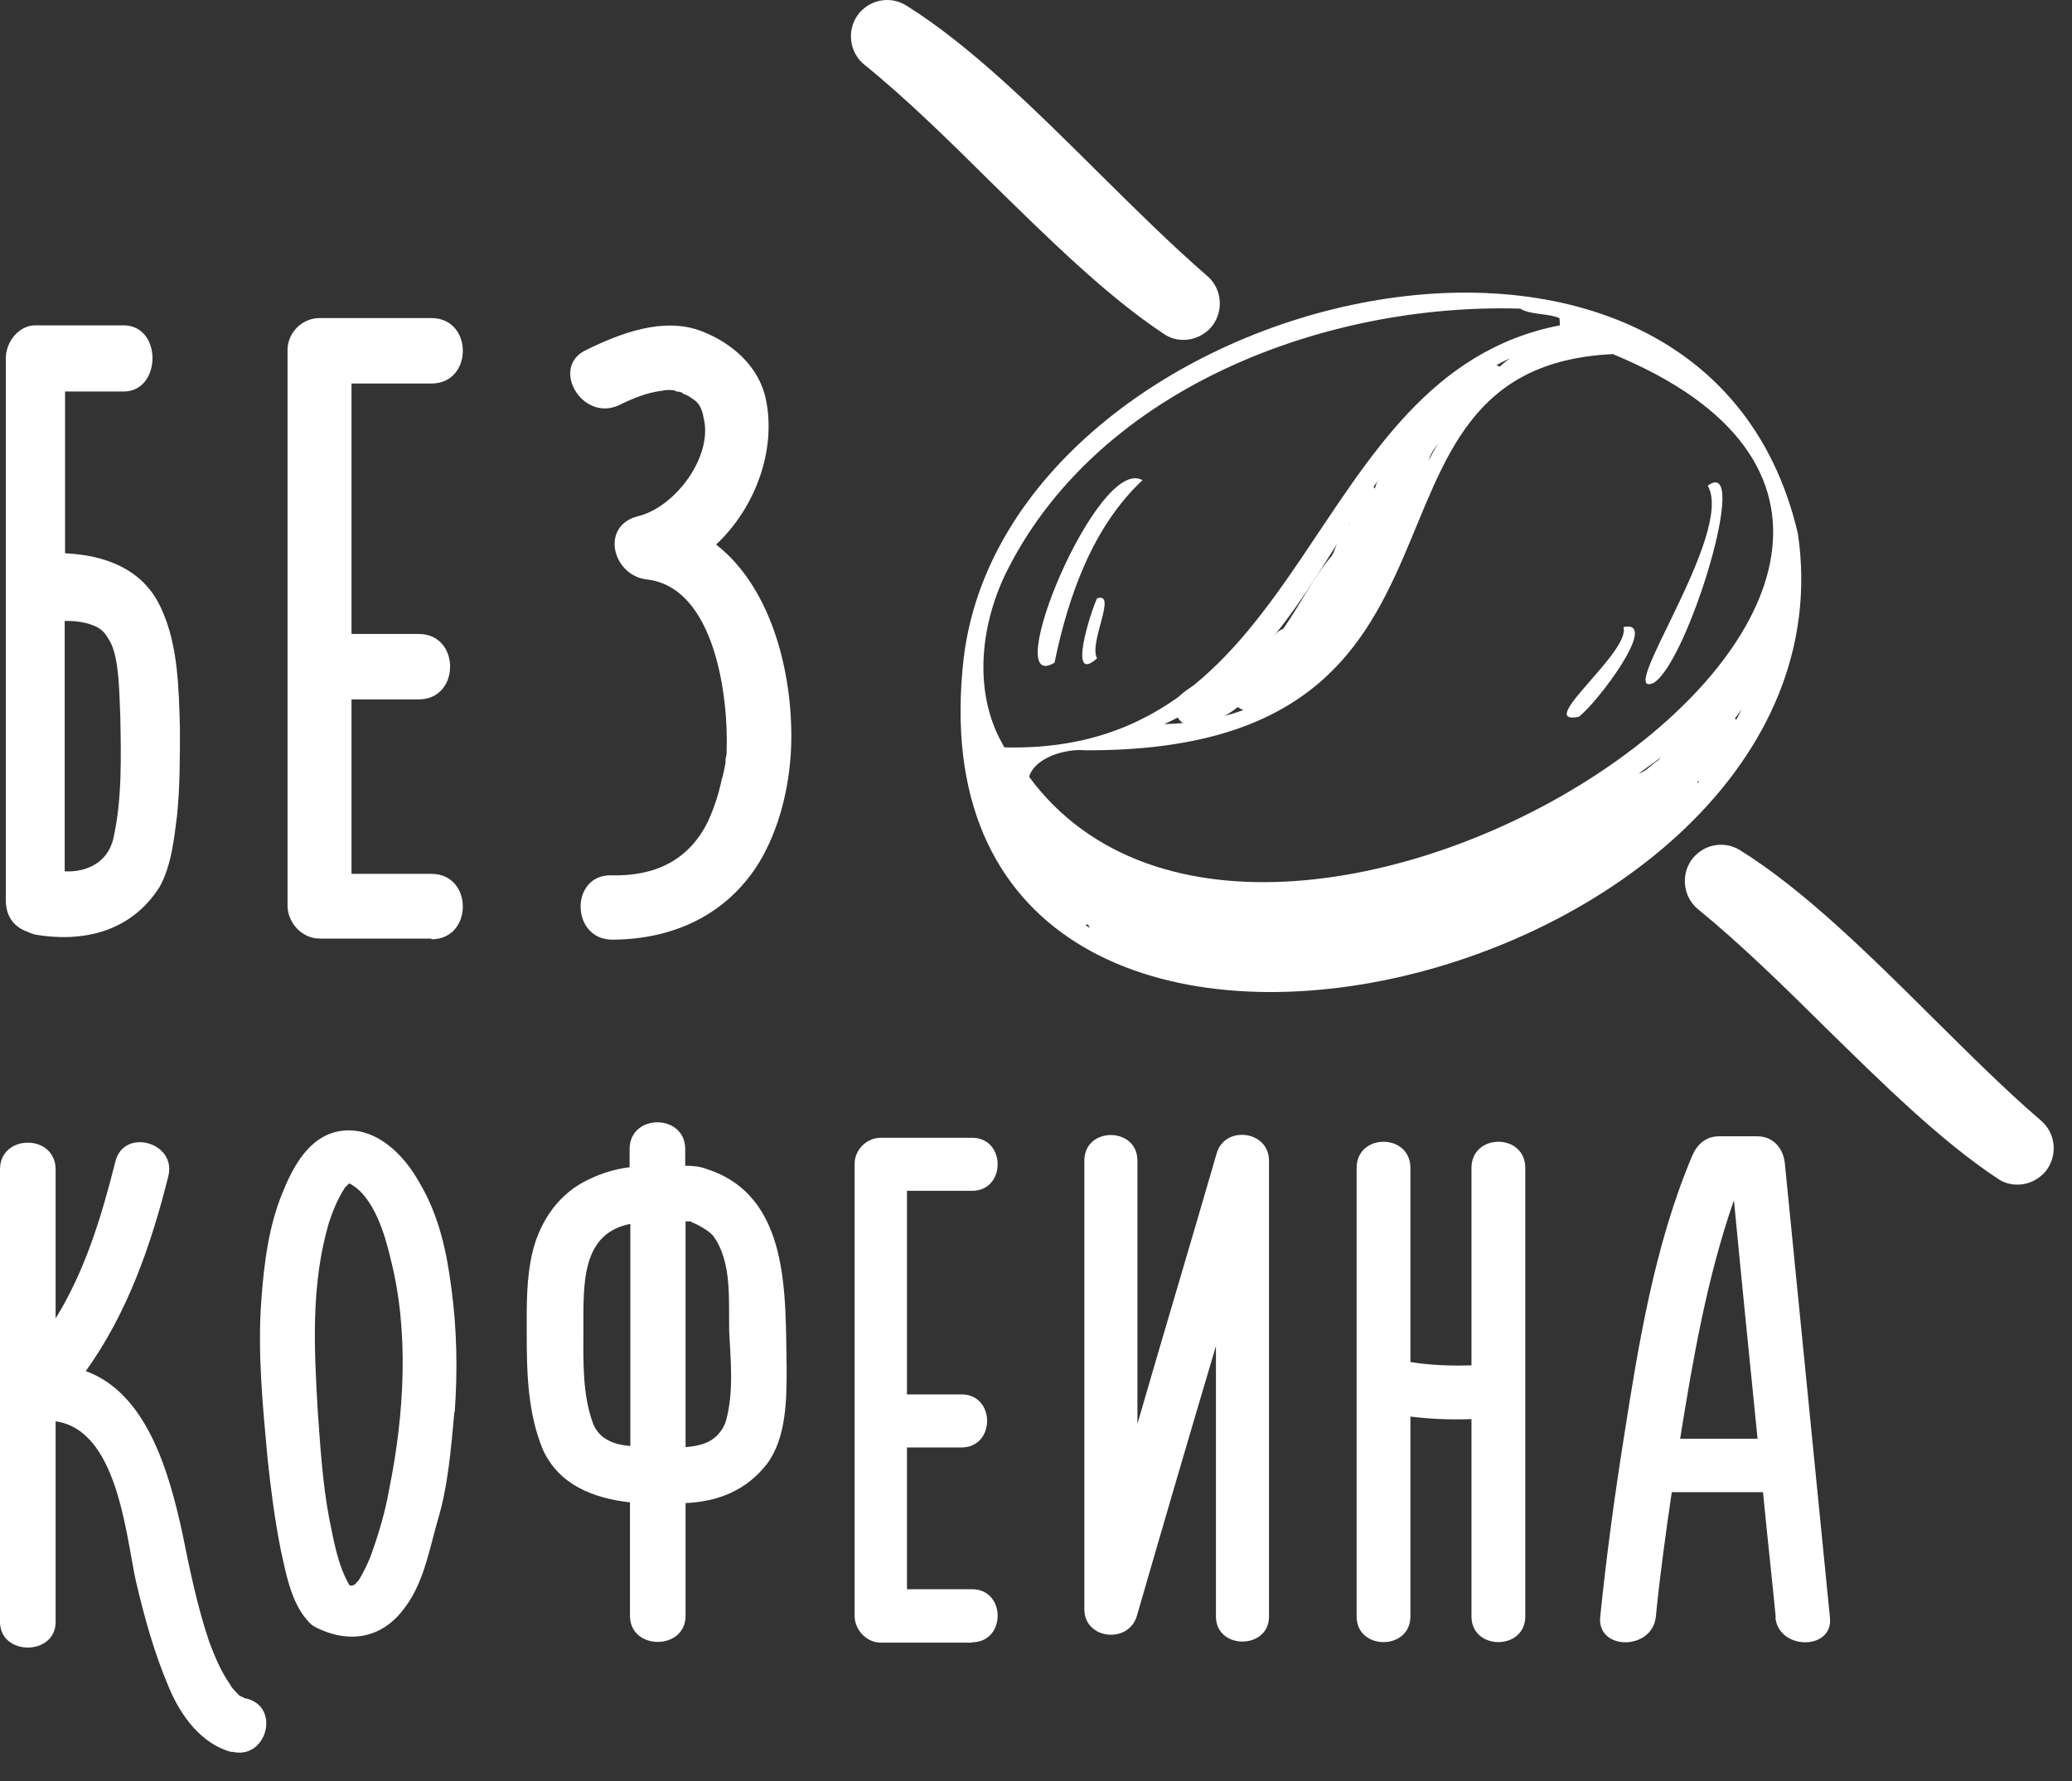
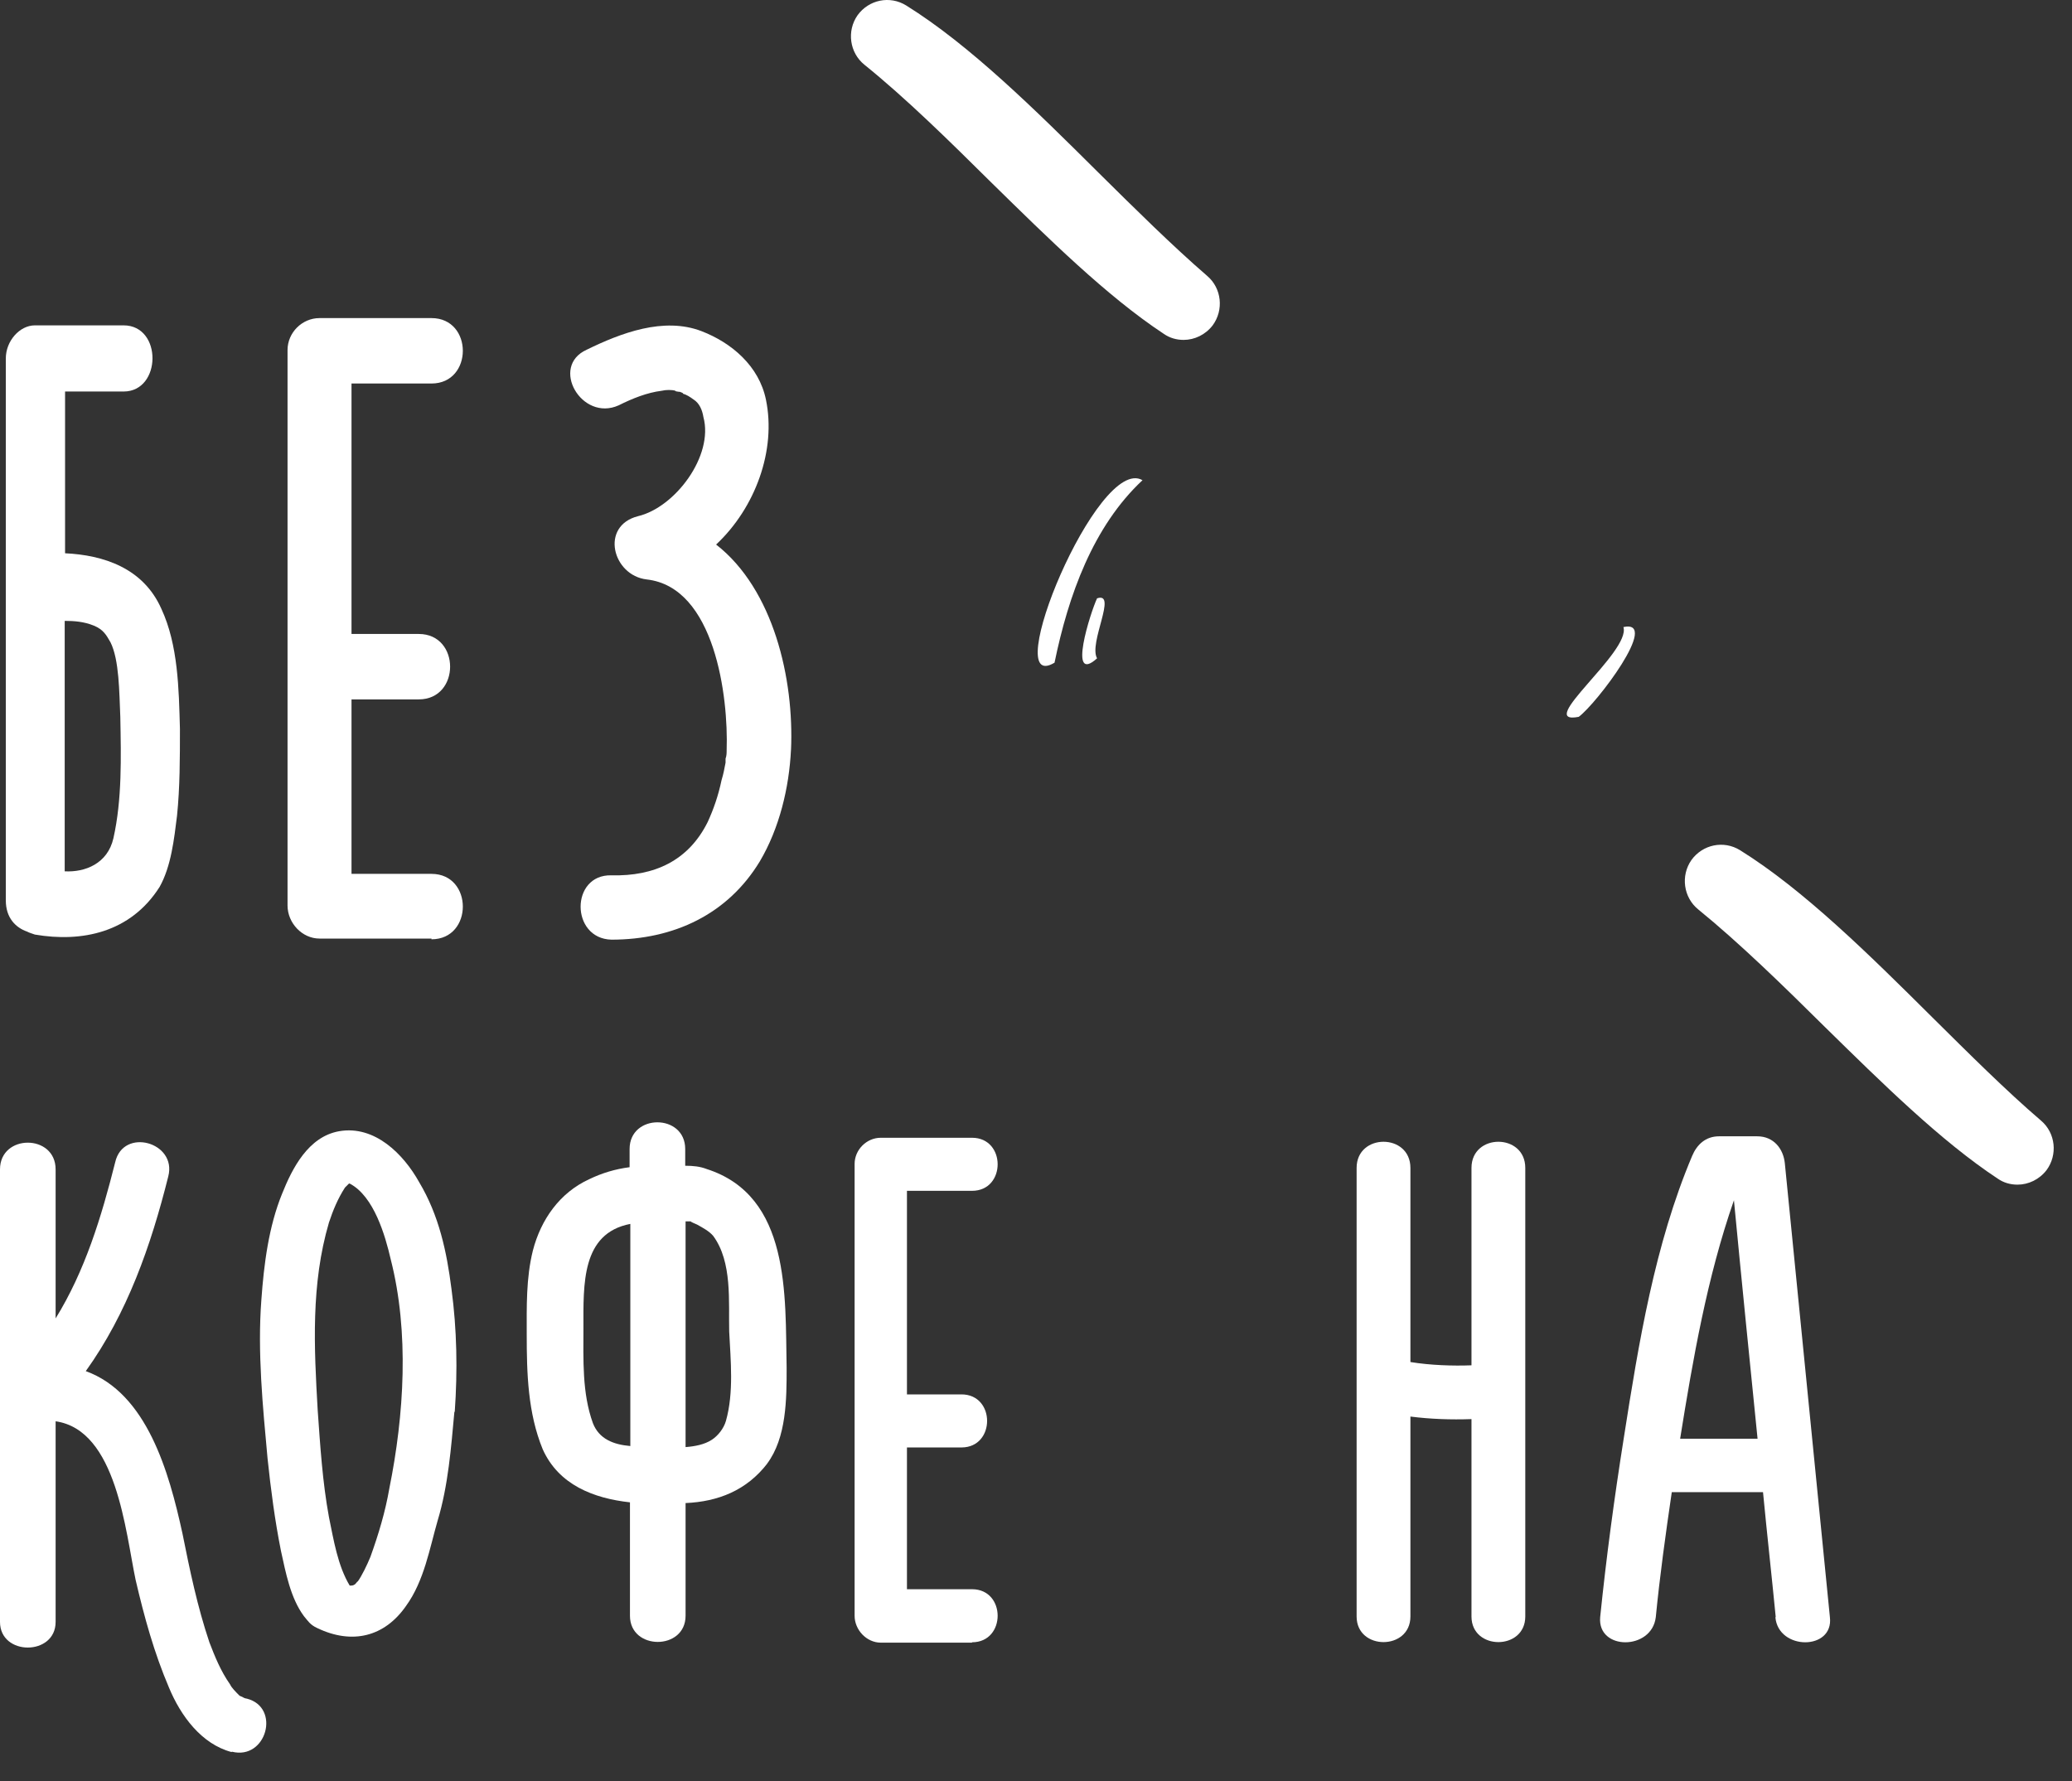
<svg xmlns="http://www.w3.org/2000/svg" width="57" height="49" viewBox="0 0 57 49" fill="none">
  <rect x="0" y="0" width="57" height="49" fill="#333333" stroke="none" />
-   <path d="M32.56 8.351C29.9 6.071 27.05 2.641 24.4 1.001C27.13 3.211 29.97 6.641 32.56 8.351Z" fill="white" />
  <path d="M32.56 9.351C32.37 9.351 32.18 9.301 32.01 9.181C30.45 8.151 28.83 6.551 27.26 5.011C26.11 3.871 24.92 2.701 23.78 1.781C23.37 1.451 23.29 0.851 23.59 0.421C23.9 -0.009 24.48 -0.129 24.93 0.151C26.68 1.241 28.48 3.021 30.22 4.751C31.22 5.741 32.25 6.761 33.21 7.591C33.61 7.931 33.67 8.531 33.36 8.951C33.16 9.211 32.86 9.351 32.56 9.351Z" fill="white" />
  <path d="M55.5 31.591C52.84 29.311 49.99 25.881 47.34 24.241C50.07 26.451 52.91 29.881 55.5 31.591Z" fill="white" />
  <path d="M55.5 32.591C55.31 32.591 55.12 32.541 54.95 32.421C53.39 31.391 51.77 29.791 50.2 28.251C49.05 27.111 47.85 25.941 46.72 25.021C46.31 24.691 46.23 24.091 46.53 23.661C46.84 23.231 47.42 23.111 47.87 23.391C49.62 24.481 51.42 26.261 53.16 27.991C54.16 28.981 55.18 30.001 56.15 30.831C56.55 31.171 56.61 31.771 56.3 32.191C56.1 32.451 55.8 32.591 55.5 32.591Z" fill="white" />
-   <path d="M49.46 14.681C46.79 3.251 27.72 8.051 26.51 18.111C24.73 33.701 51.31 27.321 49.46 14.681ZM49.06 15.781C49.06 15.781 49.06 15.771 49.06 15.761V15.781ZM45.59 20.931C45.42 21.051 45.28 21.221 45.08 21.281C45.29 21.131 45.49 20.981 45.7 20.831C45.67 20.861 45.63 20.901 45.6 20.931H45.59ZM29.93 25.431C29.93 25.431 29.96 25.501 29.98 25.531C29.94 25.501 29.9 25.481 29.86 25.451C29.88 25.451 29.9 25.441 29.92 25.431H29.93ZM46.7 21.501C46.7 21.501 46.73 21.491 46.75 21.481C46.73 21.501 46.71 21.531 46.7 21.551C46.7 21.531 46.7 21.521 46.7 21.501ZM47.73 19.761C47.8 19.671 47.86 19.591 47.92 19.501C47.87 19.601 47.81 19.711 47.76 19.811C47.76 19.791 47.74 19.781 47.73 19.761ZM44.39 9.751C58.37 15.531 35.08 30.541 28.31 21.371C28.47 20.831 29.33 20.591 29.86 20.641C41.7 20.691 36.49 10.091 44.39 9.741V9.751ZM32.03 19.921C36.61 17.841 37.05 11.981 41.53 9.861C37.62 12.861 38.43 19.761 32.03 19.921ZM43.37 8.901C43.37 8.901 43.38 8.901 43.39 8.901H43.37ZM27.74 15.631C30.28 10.671 36.44 8.331 41.82 8.491C42.12 8.671 42.57 8.611 42.9 8.751C42.91 8.811 42.91 8.881 42.91 8.951C35.82 10.321 36.14 20.781 27.63 20.561C27.61 20.521 27.59 20.491 27.57 20.451C26.75 18.991 26.98 17.101 27.74 15.631Z" fill="white" />
-   <path d="M45.5 18.781C46.44 18.191 48.17 12.491 46.98 13.361C47.73 14.671 44.38 19.311 45.5 18.781Z" fill="white" />
-   <path d="M43.43 19.721C43.91 19.371 45.69 17.031 44.66 17.251C44.87 17.931 42.19 19.961 43.43 19.721Z" fill="white" />
+   <path d="M43.43 19.721C43.91 19.371 45.69 17.031 44.66 17.251C44.87 17.931 42.19 19.961 43.43 19.721" fill="white" />
  <path d="M29.01 18.231C29.39 16.381 30.07 14.481 31.43 13.211C30.2 12.491 27.46 19.161 29.01 18.231Z" fill="white" />
  <path d="M30.18 16.461C30 16.841 29.36 18.851 30.18 18.111C29.94 17.691 30.75 16.271 30.18 16.461Z" fill="white" />
-   <path d="M41.03 10.021C39.77 10.881 38.28 11.971 37.83 13.411V13.441C37.3 12.901 37.26 14.111 37.11 14.441C36.82 14.581 36.8 15.031 36.63 15.301C36.12 15.891 35.76 16.651 35.3 17.301C35.09 17.371 34.97 17.601 34.8 17.741C34.32 18.381 31.71 18.951 32.4 19.741C32.74 20.301 33.73 19.721 34.05 19.451C34.66 19.911 35.74 18.811 36.2 18.491C36.83 18.291 37.17 17.561 37.53 17.061C38.06 16.901 37.91 16.011 38.26 15.591C38.3 15.521 38.32 15.421 38.27 15.371C38.29 15.321 38.3 15.261 38.32 15.211C38.62 14.471 39.47 13.471 39.3 12.721C39.31 12.001 42.16 10.101 41.03 10.021Z" fill="white" />
  <path d="M4.87 22.441C4.79 23.081 4.71 23.831 4.39 24.401C3.59 25.661 2.25 25.931 0.96 25.711C0.88 25.681 0.8 25.661 0.75 25.631C0.43 25.521 0.16 25.251 0.16 24.771V9.861C0.16 9.381 0.54 8.951 0.96 8.951H3.4C4.47 8.951 4.45 10.771 3.4 10.771H1.79V15.221C2.84 15.271 3.94 15.621 4.44 16.751C4.9 17.741 4.92 18.951 4.95 20.051C4.95 20.851 4.95 21.661 4.87 22.441ZM3.31 19.731C3.28 19.031 3.28 18.151 3.04 17.671C2.93 17.481 2.85 17.321 2.58 17.211C2.31 17.101 2.04 17.081 1.78 17.081V23.971C2.34 24.001 2.96 23.761 3.12 23.061C3.36 21.991 3.33 20.831 3.31 19.741V19.731Z" fill="white" />
  <path d="M11.87 25.821H8.79C8.31 25.821 7.91 25.391 7.91 24.911V9.631C7.91 9.151 8.31 8.751 8.79 8.751H11.87C13.02 8.751 13.02 10.551 11.87 10.551H9.67V17.441H11.52C12.67 17.441 12.67 19.241 11.52 19.241H9.67V24.041H11.87C13.02 24.041 13.02 25.841 11.87 25.841V25.821Z" fill="white" />
  <path d="M21.76 20.621C21.71 21.671 21.44 22.791 20.9 23.701C20.02 25.151 18.54 25.851 16.82 25.851C15.69 25.821 15.69 24.051 16.82 24.081C18 24.111 18.94 23.681 19.47 22.611C19.63 22.261 19.76 21.891 19.85 21.461C19.9 21.301 19.93 21.141 19.96 20.981V20.871C19.99 20.791 19.99 20.711 19.99 20.631C20.04 19.181 19.67 16.151 17.79 15.941C16.85 15.831 16.5 14.471 17.55 14.201C18.57 13.961 19.64 12.541 19.35 11.471C19.32 11.281 19.24 11.091 19.08 10.991C18.97 10.911 18.89 10.861 18.79 10.831C18.79 10.801 18.74 10.801 18.71 10.781C18.66 10.781 18.5 10.751 18.6 10.751C18.47 10.721 18.33 10.721 18.2 10.751C17.8 10.801 17.4 10.961 17.02 11.151C16 11.611 15.12 10.081 16.14 9.621C17.08 9.161 18.26 8.711 19.3 9.111C20.13 9.431 20.88 10.071 21.07 10.991C21.36 12.381 20.78 13.971 19.7 14.981C21.28 16.211 21.85 18.681 21.76 20.641V20.621Z" fill="white" />
  <path d="M6.37 48.201C5.54 47.981 4.97 47.201 4.65 46.431C4.24 45.471 3.97 44.491 3.73 43.461C3.45 42.131 3.21 39.341 1.53 39.101V44.621C1.53 45.561 0 45.561 0 44.621V32.171C0 31.191 1.53 31.191 1.53 32.171V36.271C2.34 34.961 2.79 33.481 3.17 31.971C3.39 31.011 4.87 31.421 4.63 32.361C4.15 34.281 3.5 36.131 2.36 37.721C4.04 38.331 4.65 40.491 5.02 42.191C5.22 43.191 5.43 44.201 5.76 45.181C5.91 45.571 6.07 45.971 6.33 46.341C6.37 46.431 6.48 46.541 6.59 46.651C6.59 46.651 6.63 46.671 6.68 46.691C6.7 46.711 6.77 46.731 6.79 46.731C7.73 46.971 7.33 48.431 6.38 48.191L6.37 48.201Z" fill="white" />
  <path d="M12.5 38.841C12.41 39.821 12.33 40.871 12.04 41.831C11.82 42.591 11.67 43.491 11.17 44.181C10.58 45.031 9.69 45.251 8.73 44.791C8.53 44.701 8.47 44.591 8.36 44.461C7.99 43.961 7.86 43.261 7.73 42.671C7.56 41.821 7.45 40.971 7.36 40.121C7.23 38.701 7.08 37.201 7.19 35.761C7.26 34.781 7.39 33.751 7.76 32.841C8.04 32.141 8.48 31.271 9.33 31.121C10.31 30.951 11.1 31.751 11.53 32.521C12.08 33.441 12.29 34.441 12.42 35.461C12.57 36.571 12.59 37.711 12.51 38.841H12.5ZM9.84 43.511C9.95 43.361 10.1 43.051 10.19 42.831C10.41 42.221 10.6 41.591 10.71 40.951C11.12 38.921 11.26 36.651 10.75 34.651C10.6 34.001 10.29 32.911 9.62 32.561H9.6L9.49 32.671C9.29 32.981 9.16 33.301 9.05 33.631C8.55 35.331 8.64 37.071 8.74 38.801C8.81 39.781 8.87 40.761 9.05 41.741C9.18 42.371 9.29 43.071 9.62 43.621H9.66C9.77 43.621 9.81 43.531 9.83 43.511H9.84Z" fill="white" />
  <path d="M21.11 40.261C20.54 41.001 19.76 41.311 18.86 41.351V44.451C18.86 45.411 17.33 45.411 17.33 44.451V41.331C16.33 41.221 15.37 40.851 14.93 39.871C14.52 38.871 14.49 37.781 14.49 36.711C14.49 35.951 14.47 35.161 14.66 34.401C14.88 33.551 15.4 32.811 16.21 32.441C16.56 32.271 16.93 32.161 17.32 32.111V31.611C17.32 30.631 18.85 30.631 18.85 31.611V32.071C19.07 32.071 19.26 32.091 19.44 32.161C21.75 32.901 21.6 35.631 21.64 37.631C21.64 38.481 21.64 39.551 21.1 40.271L21.11 40.261ZM17.34 39.781V33.671C15.99 33.931 16.05 35.331 16.05 36.531C16.05 37.401 16.01 38.321 16.31 39.151C16.48 39.591 16.88 39.741 17.33 39.781H17.34ZM20.06 36.641C20.04 35.811 20.15 34.721 19.62 34.001C19.51 33.871 19.34 33.781 19.18 33.691C19.14 33.671 18.96 33.601 19.01 33.601H18.86V39.811C19.12 39.791 19.38 39.741 19.58 39.611C19.75 39.501 19.91 39.301 19.97 39.091C20.19 38.311 20.1 37.431 20.06 36.631V36.641Z" fill="white" />
  <path d="M26.74 45.191H24.23C23.84 45.191 23.51 44.841 23.51 44.451V32.021C23.51 31.631 23.84 31.301 24.23 31.301H26.74C27.68 31.301 27.68 32.761 26.74 32.761H24.95V38.361H26.45C27.39 38.361 27.39 39.821 26.45 39.821H24.95V43.721H26.74C27.68 43.721 27.68 45.181 26.74 45.181V45.191Z" fill="white" />
-   <path d="M34.91 31.931V44.471C34.91 45.391 33.45 45.391 33.45 44.471V37.031C32.71 39.521 31.99 41.981 31.27 44.471C31.03 45.231 29.83 45.101 29.83 44.271V31.931C29.83 30.991 31.29 30.991 31.29 31.931V39.171C32.01 36.681 32.75 34.221 33.47 31.731C33.69 30.951 34.91 31.101 34.91 31.931Z" fill="white" />
  <path d="M41.96 32.131V44.471C41.96 45.411 40.48 45.411 40.48 44.471V39.041C39.91 39.061 39.35 39.041 38.8 38.971V44.471C38.8 45.411 37.32 45.411 37.32 44.471V32.131C37.32 31.171 38.8 31.171 38.8 32.131V37.471C39.35 37.561 39.98 37.581 40.48 37.561V32.131C40.48 31.171 41.96 31.171 41.96 32.131Z" fill="white" />
  <path d="M48.85 44.491C48.74 43.361 48.61 42.201 48.5 41.051H45.99C45.82 42.211 45.66 43.361 45.55 44.491C45.44 45.411 43.94 45.411 44.02 44.491C44.19 42.831 44.41 41.201 44.67 39.561C45.08 36.941 45.52 34.241 46.55 31.801C46.68 31.491 46.92 31.261 47.29 31.261H48.34C48.8 31.261 49.06 31.611 49.1 32.001L50.34 44.491C50.45 45.411 48.92 45.411 48.84 44.491H48.85ZM48.35 39.581C48.13 37.401 47.91 35.221 47.7 33.021C46.96 35.141 46.57 37.401 46.22 39.581H48.36H48.35Z" fill="white" />
</svg>